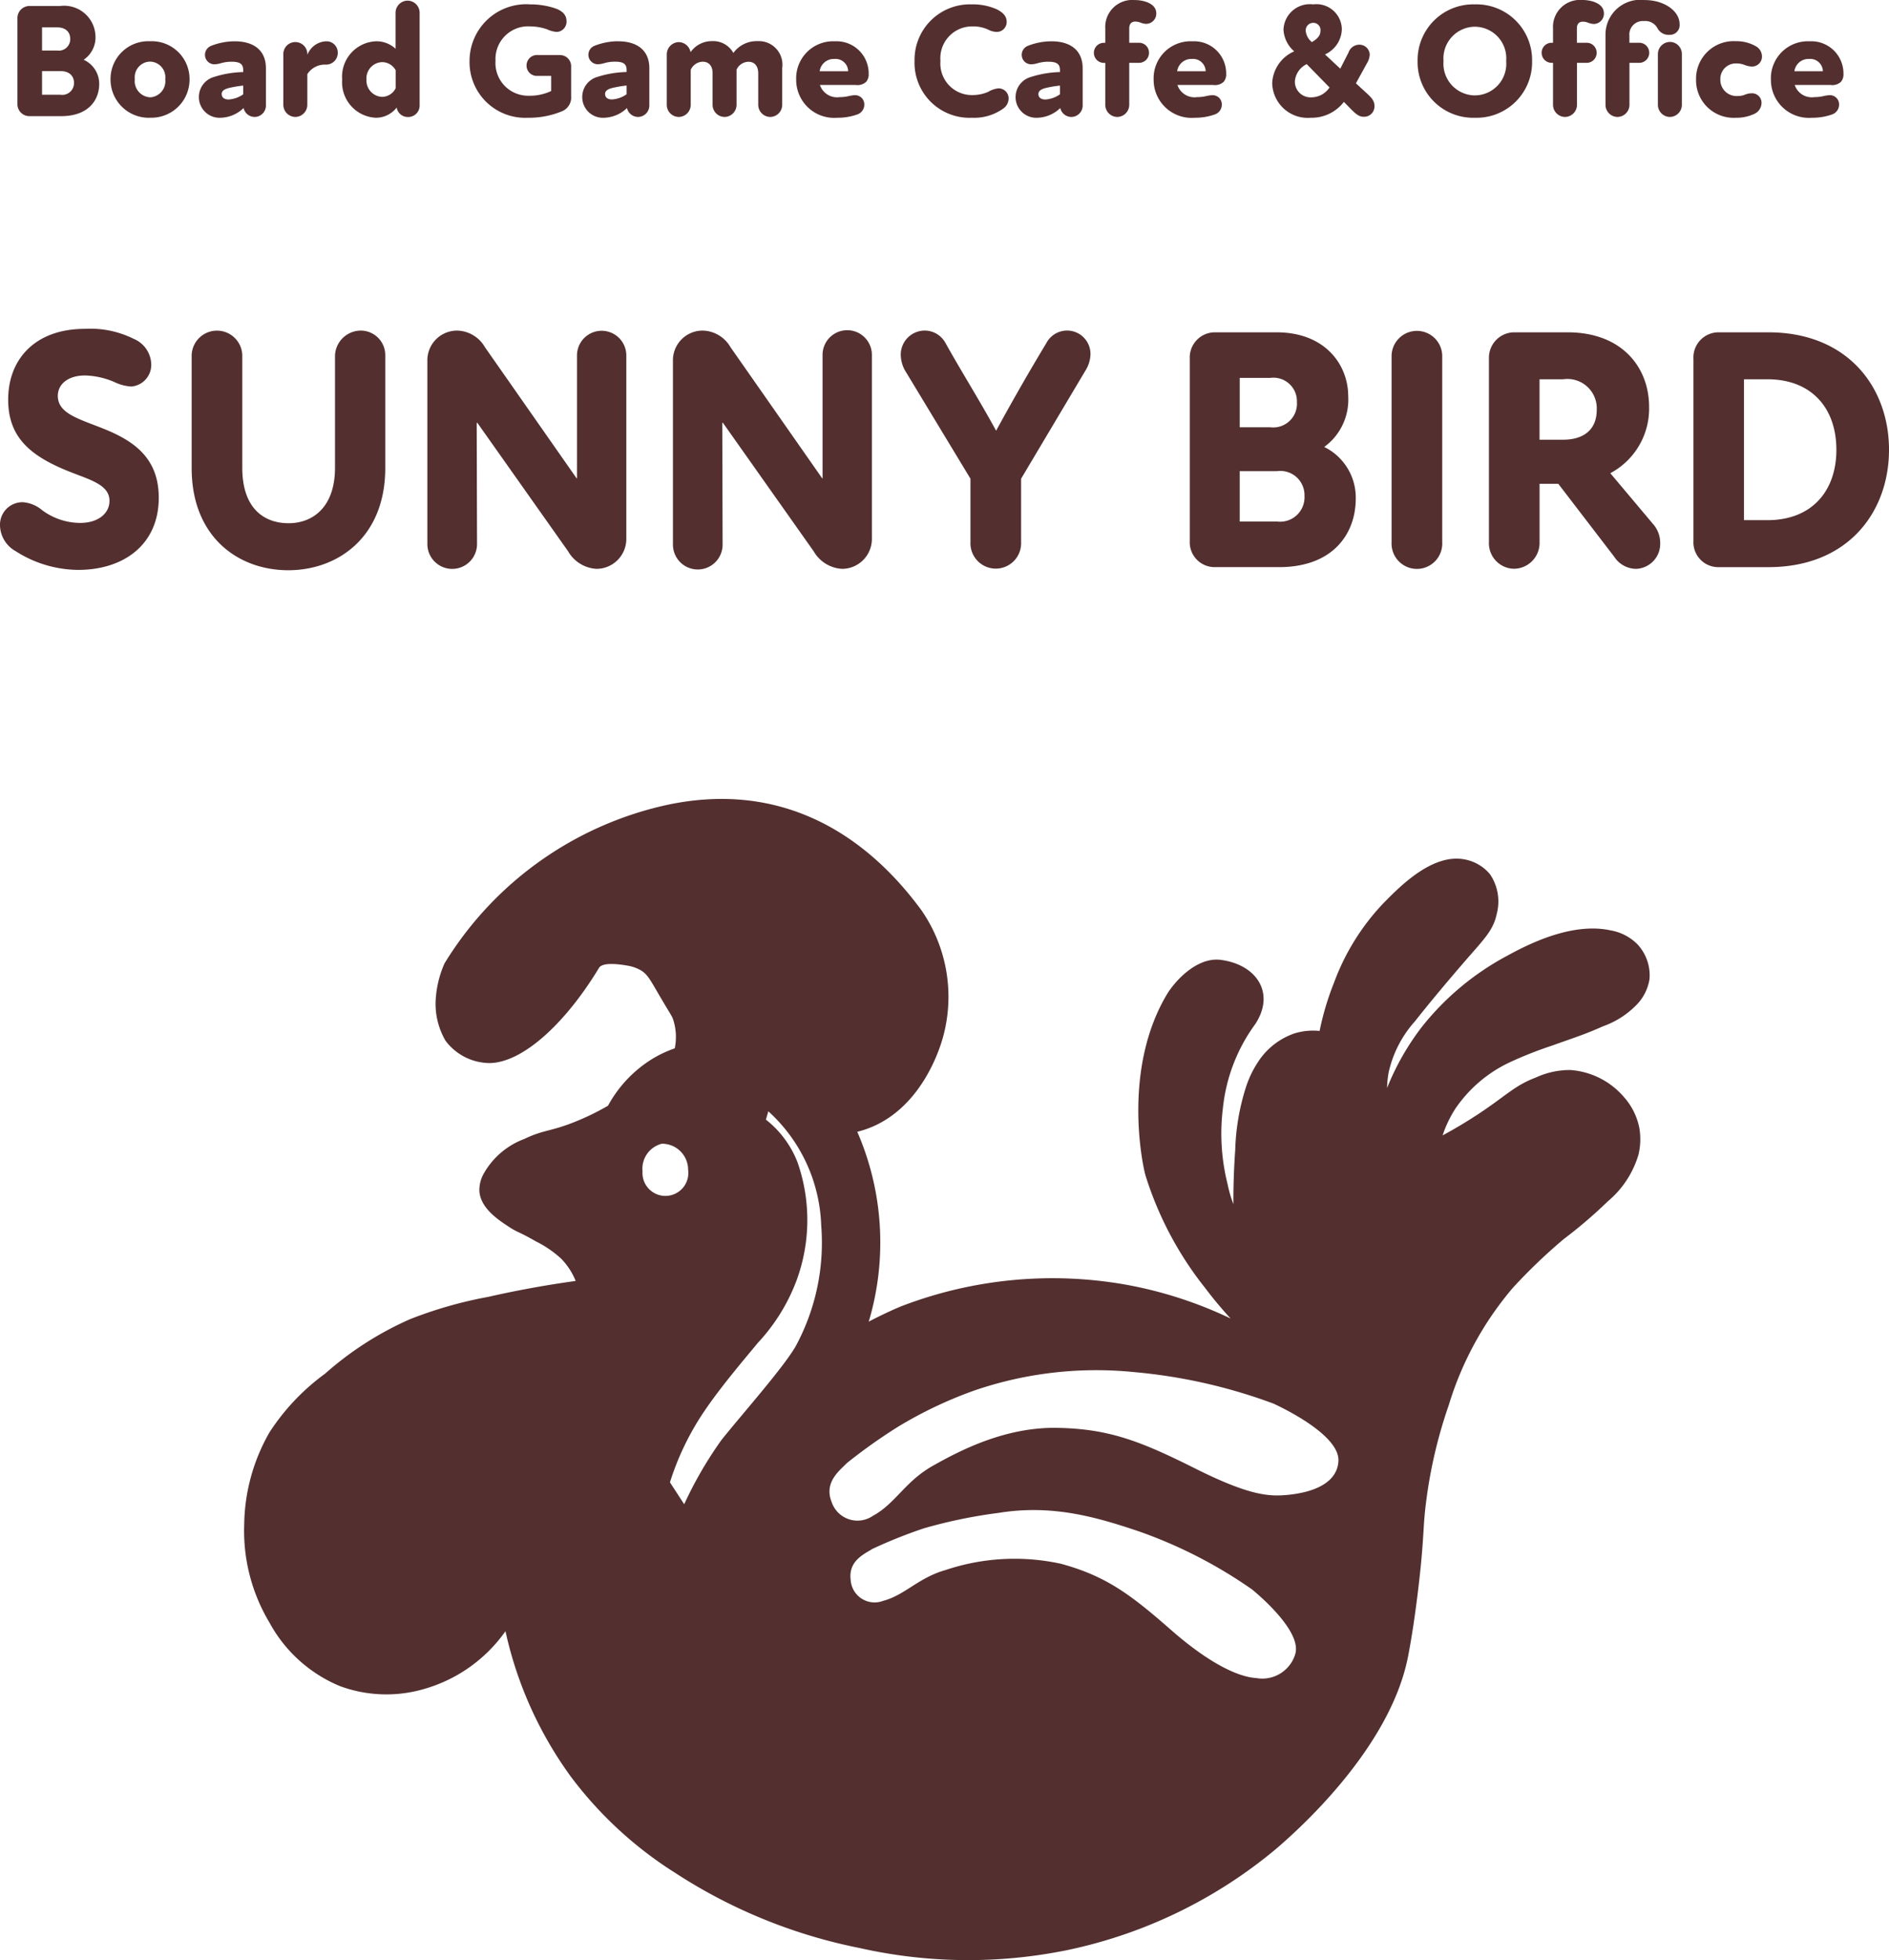
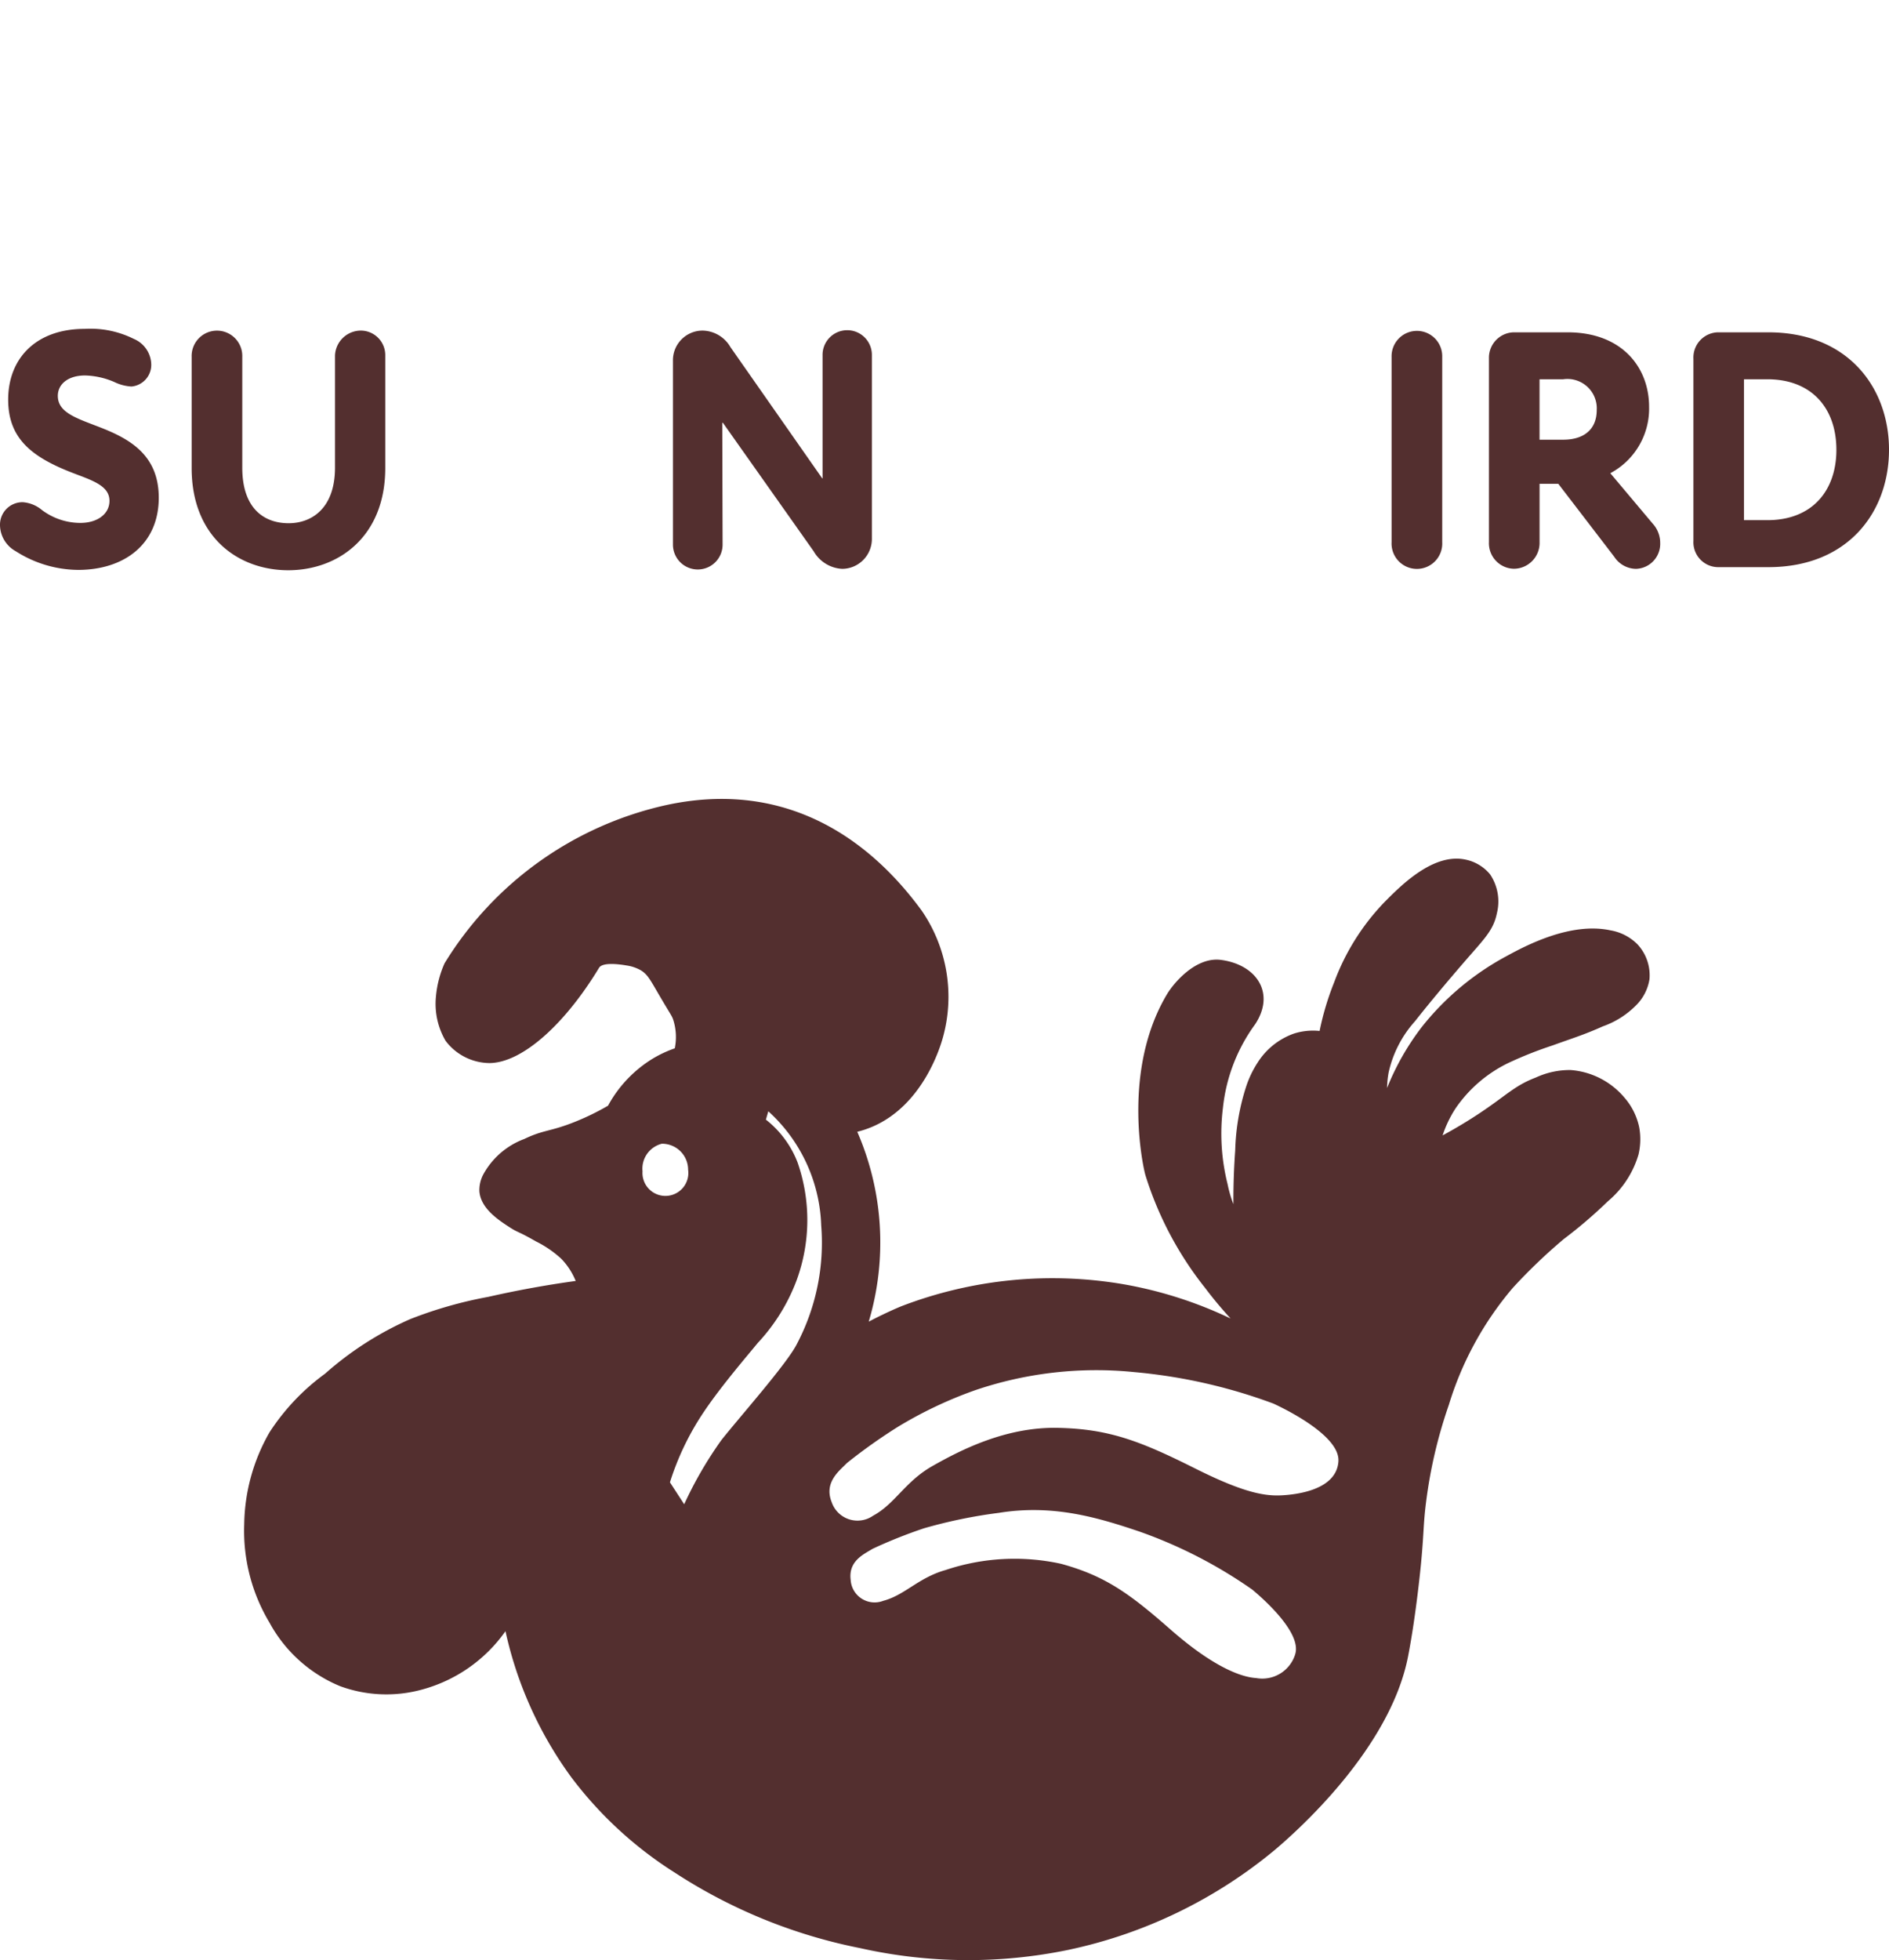
<svg xmlns="http://www.w3.org/2000/svg" width="140" height="145.225" viewBox="0 0 140 145.225">
  <g transform="translate(-519.237 -101.847)">
    <g transform="translate(519.237 126.211)">
      <path d="M625.188,296.078a2.247,2.247,0,0,1-1.169-1.919,1.668,1.668,0,0,1,1.681-1.714,2.5,2.5,0,0,1,1.438.588,4.764,4.764,0,0,0,2.827.947c1.315,0,2.168-.691,2.168-1.637,0-1.2-1.462-1.561-3-2.175-2.875-1.151-4.508-2.533-4.508-5.321,0-3.044,2.047-5.244,5.677-5.244a7.205,7.205,0,0,1,3.631.742,2.107,2.107,0,0,1,1.291,1.791,1.612,1.612,0,0,1-1.462,1.739,3.306,3.306,0,0,1-1.267-.333,5.838,5.838,0,0,0-2.169-.486c-1.291,0-2.022.665-2.022,1.51,0,1.253,1.414,1.663,3.119,2.328,2.242.87,4.362,2.073,4.362,5.219,0,3.48-2.607,5.347-5.97,5.347A8.691,8.691,0,0,1,625.188,296.078Z" transform="translate(-624.019 -279.603)" fill="#532f2f" />
      <path d="M652.366,290.04V281.8a1.877,1.877,0,1,1,3.752,0v8.212c0,3.07,1.657,4.118,3.436,4.118,1.705,0,3.436-1.1,3.436-4.118V281.7a1.923,1.923,0,0,1,1.925-1.842,1.817,1.817,0,0,1,1.8,1.842v8.34c0,5.116-3.509,7.572-7.188,7.572C655.826,297.613,652.366,295.156,652.366,290.04Z" transform="translate(-638.162 -279.73)" fill="#532f2f" />
-       <path d="M686.5,295.668V282.109a2.2,2.2,0,0,1,2.193-2.251,2.438,2.438,0,0,1,2.071,1.228l6.8,9.722h.025V281.7a1.827,1.827,0,1,1,3.655,0v13.533a2.217,2.217,0,0,1-2.193,2.277,2.592,2.592,0,0,1-2.12-1.3l-6.726-9.517h-.049l.024,8.98a1.84,1.84,0,1,1-3.68,0Z" transform="translate(-654.826 -279.73)" fill="#532f2f" />
      <path d="M722.822,295.668V282.109a2.2,2.2,0,0,1,2.193-2.251,2.438,2.438,0,0,1,2.071,1.228l6.8,9.722h.025V281.7a1.828,1.828,0,1,1,3.655,0v13.533a2.217,2.217,0,0,1-2.193,2.277,2.592,2.592,0,0,1-2.12-1.3l-6.726-9.517h-.049l.024,8.98a1.84,1.84,0,1,1-3.679,0Z" transform="translate(-672.948 -279.73)" fill="#532f2f" />
-       <path d="M770.578,281.649a2.412,2.412,0,0,1-.39,1.2l-4.751,7.982v4.708a1.878,1.878,0,1,1-3.753,0v-4.708l-4.751-7.854a2.476,2.476,0,0,1-.414-1.279,1.782,1.782,0,0,1,1.779-1.842,1.759,1.759,0,0,1,1.535.921c1.169,2.1,2.509,4.221,3.752,6.5,1.243-2.277,2.461-4.4,3.728-6.5a1.734,1.734,0,0,1,3.265.87Z" transform="translate(-689.76 -279.73)" fill="#532f2f" />
-       <path d="M811.563,292.419c0,2.686-1.754,5.091-5.677,5.091h-4.825a1.844,1.844,0,0,1-1.8-1.944V282.084a1.867,1.867,0,0,1,1.8-1.97h4.63c3.63,0,5.312,2.43,5.312,4.732a4.331,4.331,0,0,1-1.778,3.761A4.179,4.179,0,0,1,811.563,292.419Zm-8.6-8.928v3.658h2.266a1.759,1.759,0,0,0,1.973-1.868,1.742,1.742,0,0,0-1.973-1.79Zm4.8,8.724a1.789,1.789,0,0,0-2.023-1.816h-2.778v3.735h2.778A1.811,1.811,0,0,0,807.762,292.214Z" transform="translate(-711.083 -279.858)" fill="#532f2f" />
      <path d="M829.113,295.541V281.8a1.877,1.877,0,1,1,3.753,0v13.738a1.879,1.879,0,1,1-3.753,0Z" transform="translate(-725.978 -279.73)" fill="#532f2f" />
      <path d="M856.2,295.719a1.852,1.852,0,0,1-1.8,1.919,1.957,1.957,0,0,1-1.608-.9l-4.143-5.4h-1.389v4.324a1.914,1.914,0,0,1-1.9,1.969,1.89,1.89,0,0,1-1.852-1.969V282.007a1.883,1.883,0,0,1,1.827-1.893h4c4.045,0,6.043,2.609,6.043,5.526a5.419,5.419,0,0,1-2.875,4.912l3.143,3.736A2.11,2.11,0,0,1,856.2,295.719Zm-8.942-7.649h1.754c1.51,0,2.485-.742,2.485-2.2a2.175,2.175,0,0,0-2.485-2.277h-1.754Z" transform="translate(-733.158 -279.858)" fill="#532f2f" />
      <path d="M888.247,288.812c0,4.605-3.022,8.7-8.942,8.7h-3.752a1.844,1.844,0,0,1-1.8-1.944V282.084a1.867,1.867,0,0,1,1.8-1.97H879.3C885.225,280.114,888.247,284.232,888.247,288.812Zm-3.9,0c0-3.019-1.778-5.219-5.117-5.219H877.5v10.438h1.73C882.57,294.031,884.348,291.831,884.348,288.812Z" transform="translate(-748.247 -279.858)" fill="#532f2f" />
    </g>
-     <path d="M-63.8-4.176a2,2,0,0,0,.876-1.764,2.324,2.324,0,0,0-2.616-2.22h-2.28a.894.894,0,0,0-.888.924V-.912A.884.884,0,0,0-67.824,0h2.376c1.932,0,2.8-1.128,2.8-2.388A1.95,1.95,0,0,0-63.8-4.176Zm-1.968-2.4c.72,0,.972.432.972.84a.847.847,0,0,1-.972.876h-1.116V-6.576Zm.252,4.992h-1.368V-3.336h1.368c.732,0,1,.444,1,.852A.872.872,0,0,1-65.52-1.584Zm6.636,1.7a2.827,2.827,0,0,0,2.928-2.856,2.8,2.8,0,0,0-2.928-2.808,2.8,2.8,0,0,0-2.928,2.808A2.834,2.834,0,0,0-58.884.12Zm0-1.512a1.2,1.2,0,0,1-1.128-1.344,1.161,1.161,0,0,1,1.128-1.3,1.161,1.161,0,0,1,1.128,1.3A1.2,1.2,0,0,1-58.884-1.392ZM-52.6-5.544a4.794,4.794,0,0,0-1.752.336.716.716,0,0,0-.456.684.7.7,0,0,0,.732.684,1.944,1.944,0,0,0,.456-.084,2.853,2.853,0,0,1,.768-.108c.612,0,.876.156.876.612v.156a7.611,7.611,0,0,0-2.16.36A1.544,1.544,0,0,0-55.26-1.416,1.531,1.531,0,0,0-53.64.12,2.543,2.543,0,0,0-51.948-.6a.847.847,0,0,0,.816.66.845.845,0,0,0,.84-.852v-2.76C-50.292-4.872-51.192-5.544-52.6-5.544Zm-.972,3.912c0-.252.216-.4.756-.5.276-.06.552-.1.84-.132v.648a2.108,2.108,0,0,1-1.08.384C-53.376-1.236-53.568-1.38-53.568-1.632Zm7.752-3.912a1.553,1.553,0,0,0-1.4,1.008V-4.6a.894.894,0,0,0-.888-.888A.886.886,0,0,0-49-4.6V-.84a.9.9,0,0,0,.888.9.9.9,0,0,0,.888-.9V-3.108a1.545,1.545,0,0,1,1.392-.708.866.866,0,0,0,.864-.888A.83.83,0,0,0-45.816-5.544Zm6.024-3.012a.9.9,0,0,0-.888.9v2.664a2.065,2.065,0,0,0-1.476-.552A2.622,2.622,0,0,0-44.64-2.712,2.629,2.629,0,0,0-42.156.12,1.951,1.951,0,0,0-40.6-.636a.831.831,0,0,0,.84.7A.846.846,0,0,0-38.9-.816v-6.84A.9.9,0,0,0-39.792-8.556Zm-1.884,7.128A1.21,1.21,0,0,1-42.84-2.712,1.2,1.2,0,0,1-41.676-4a1.147,1.147,0,0,1,1,.6v1.332A1.137,1.137,0,0,1-41.676-1.428Zm13.176-3.1h-1.68a.774.774,0,0,0-.792.78.764.764,0,0,0,.792.768h1.032V-1.86a3.674,3.674,0,0,1-1.656.348A2.421,2.421,0,0,1-33.276-4.1,2.421,2.421,0,0,1-30.7-6.648a3.891,3.891,0,0,1,1.248.216,1.948,1.948,0,0,0,.732.192.758.758,0,0,0,.708-.78c0-.444-.252-.732-.756-.936A5.71,5.71,0,0,0-30.7-8.28,4.2,4.2,0,0,0-35.2-4.1,4.125,4.125,0,0,0-30.864.12,6.4,6.4,0,0,0-28.38-.348a1.1,1.1,0,0,0,.708-1.128V-3.66A.824.824,0,0,0-28.5-4.524Zm4.32-1.02a4.794,4.794,0,0,0-1.752.336.716.716,0,0,0-.456.684.7.7,0,0,0,.732.684,1.944,1.944,0,0,0,.456-.084,2.853,2.853,0,0,1,.768-.108c.612,0,.876.156.876.612v.156a7.611,7.611,0,0,0-2.16.36,1.544,1.544,0,0,0-1.128,1.488A1.531,1.531,0,0,0-25.224.12,2.543,2.543,0,0,0-23.532-.6a.847.847,0,0,0,.816.66.845.845,0,0,0,.84-.852v-2.76C-21.876-4.872-22.776-5.544-24.18-5.544Zm-.972,3.912c0-.252.216-.4.756-.5.276-.06.552-.1.84-.132v.648a2.108,2.108,0,0,1-1.08.384C-24.96-1.236-25.152-1.38-25.152-1.632ZM-13.86-5.556a2.124,2.124,0,0,0-1.788.876,1.707,1.707,0,0,0-1.6-.876,1.911,1.911,0,0,0-1.572.816.91.91,0,0,0-.876-.744.915.915,0,0,0-.888.912V-.84a.9.9,0,0,0,.888.9.9.9,0,0,0,.888-.9V-3.432a1,1,0,0,1,.9-.6c.324,0,.72.192.72.852V-.84a.9.9,0,0,0,.888.9.9.9,0,0,0,.888-.9v-2.6a.993.993,0,0,1,.888-.588c.324,0,.72.192.72.864V-.84a.9.9,0,0,0,.888.9.9.9,0,0,0,.888-.9V-3.564A1.748,1.748,0,0,0-13.86-5.556Zm5.736.012A2.741,2.741,0,0,0-10.992-2.7,2.814,2.814,0,0,0-7.956.12,4.329,4.329,0,0,0-6.444-.132a.767.767,0,0,0,.5-.72.678.678,0,0,0-.684-.7,2.4,2.4,0,0,0-.492.072,3.006,3.006,0,0,1-.66.072,1.333,1.333,0,0,1-1.452-.9h2.664a.942.942,0,0,0,.756-.228.84.84,0,0,0,.192-.6A2.382,2.382,0,0,0-8.124-5.544Zm-1.128,2.22A1.053,1.053,0,0,1-8.16-4.236a.934.934,0,0,1,1.02.912ZM2.04.12a3.7,3.7,0,0,0,2.34-.7.916.916,0,0,0,.372-.72.741.741,0,0,0-.768-.756A1.828,1.828,0,0,0,3.24-1.8a2.918,2.918,0,0,1-1.2.24A2.336,2.336,0,0,1-.3-4.092,2.355,2.355,0,0,1,2.064-6.648a2.677,2.677,0,0,1,1.152.228,1.465,1.465,0,0,0,.636.18.733.733,0,0,0,.756-.732c0-.42-.24-.684-.72-.936A4.364,4.364,0,0,0,2.016-8.28,4.106,4.106,0,0,0-2.22-4.092,4.077,4.077,0,0,0,2.04.12ZM7.932-5.544a4.794,4.794,0,0,0-1.752.336.716.716,0,0,0-.456.684.7.7,0,0,0,.732.684,1.944,1.944,0,0,0,.456-.084,2.853,2.853,0,0,1,.768-.108c.612,0,.876.156.876.612v.156A7.611,7.611,0,0,0,6.4-2.9,1.544,1.544,0,0,0,5.268-1.416,1.531,1.531,0,0,0,6.888.12,2.543,2.543,0,0,0,8.58-.6.847.847,0,0,0,9.4.06a.845.845,0,0,0,.84-.852v-2.76C10.236-4.872,9.336-5.544,7.932-5.544ZM6.96-1.632c0-.252.216-.4.756-.5.276-.06.552-.1.84-.132v.648a2.108,2.108,0,0,1-1.08.384C7.152-1.236,6.96-1.38,6.96-1.632Zm7.188-5.376a1.129,1.129,0,0,1,.36.072,1.27,1.27,0,0,0,.444.1.76.76,0,0,0,.744-.768c0-.444-.312-.7-.72-.852a2.689,2.689,0,0,0-.888-.144,2,2,0,0,0-2.172,2.112v1.056h-.1a.738.738,0,0,0-.744.732.743.743,0,0,0,.744.756h.1V-.84a.9.9,0,0,0,.888.9.9.9,0,0,0,.888-.9V-3.948h.732a.74.74,0,0,0,.732-.756.735.735,0,0,0-.732-.732h-.732V-6.5C13.692-6.828,13.848-7.008,14.148-7.008Zm4.224,1.464A2.741,2.741,0,0,0,15.5-2.7,2.814,2.814,0,0,0,18.54.12a4.329,4.329,0,0,0,1.512-.252.767.767,0,0,0,.5-.72.678.678,0,0,0-.684-.7,2.4,2.4,0,0,0-.492.072,3.006,3.006,0,0,1-.66.072,1.333,1.333,0,0,1-1.452-.9h2.664a.942.942,0,0,0,.756-.228.84.84,0,0,0,.192-.6A2.382,2.382,0,0,0,18.372-5.544Zm-1.128,2.22a1.053,1.053,0,0,1,1.092-.912.934.934,0,0,1,1.02.912Zm14.016,1.6-.768-.708L31.3-3.9a1.4,1.4,0,0,0,.216-.672.768.768,0,0,0-.816-.72.85.85,0,0,0-.756.576l-.612,1.2L28.2-4.572a2.113,2.113,0,0,0,1.248-1.884A1.886,1.886,0,0,0,27.324-8.28a1.958,1.958,0,0,0-2.2,1.872A2.276,2.276,0,0,0,25.92-4.8a2.7,2.7,0,0,0-1.632,2.34A2.633,2.633,0,0,0,27.156.12,3.006,3.006,0,0,0,29.6-1.056l.576.588c.4.4.612.516.912.516a.771.771,0,0,0,.78-.78C31.872-1.164,31.608-1.4,31.26-1.728ZM27.324-6.912a.53.53,0,0,1,.54.588c0,.336-.192.576-.636.84a1.209,1.209,0,0,1-.456-.828A.556.556,0,0,1,27.324-6.912Zm-.156,5.52a1.159,1.159,0,0,1-1.2-1.2,1.55,1.55,0,0,1,.876-1.26l1.692,1.728A1.627,1.627,0,0,1,27.168-1.392ZM39.312.12a4.116,4.116,0,0,0,4.236-4.2,4.123,4.123,0,0,0-4.236-4.2,4.126,4.126,0,0,0-4.248,4.2A4.119,4.119,0,0,0,39.312.12Zm0-1.656A2.351,2.351,0,0,1,36.984-4.08a2.351,2.351,0,0,1,2.328-2.544A2.342,2.342,0,0,1,41.628-4.08,2.342,2.342,0,0,1,39.312-1.536ZM48.156-8.46a2.689,2.689,0,0,0-.888-.144A2,2,0,0,0,45.1-6.492v1.056H45a.738.738,0,0,0-.744.732A.743.743,0,0,0,45-3.948h.1V-.84a.9.9,0,0,0,.888.9.9.9,0,0,0,.888-.9V-3.948H47.6a.74.74,0,0,0,.732-.756.735.735,0,0,0-.732-.732h-.732V-6.5c0-.324.156-.5.456-.5a1.129,1.129,0,0,1,.36.072,1.27,1.27,0,0,0,.444.1.76.76,0,0,0,.744-.768C48.876-8.052,48.564-8.3,48.156-8.46Zm5.568,2.436a.72.72,0,0,0,.756-.8c0-.936-1.1-1.776-2.592-1.776a2.581,2.581,0,0,0-2.9,2.58V-.84a.9.9,0,0,0,.888.9.9.9,0,0,0,.888-.9V-3.948h.732a.74.74,0,0,0,.732-.756.735.735,0,0,0-.732-.732H50.76v-.516a1,1,0,0,1,1.08-1.092,1.024,1.024,0,0,1,.984.5A.929.929,0,0,0,53.724-6.024Zm.036.528a.9.9,0,0,0-.888.888V-.84a.9.9,0,0,0,.888.9.9.9,0,0,0,.888-.9V-4.608A.894.894,0,0,0,53.76-5.5ZM58.644.12a3.058,3.058,0,0,0,1.32-.264.909.909,0,0,0,.588-.816.705.705,0,0,0-.756-.732,1.358,1.358,0,0,0-.468.1,1.3,1.3,0,0,1-.528.1,1.2,1.2,0,0,1-1.3-1.224,1.146,1.146,0,0,1,1.2-1.188,1.652,1.652,0,0,1,.588.108,1.574,1.574,0,0,0,.552.12.731.731,0,0,0,.744-.768.864.864,0,0,0-.408-.708,2.89,2.89,0,0,0-1.536-.4A2.786,2.786,0,0,0,55.7-2.712,2.783,2.783,0,0,0,58.644.12Zm5.472-5.664A2.741,2.741,0,0,0,61.248-2.7,2.814,2.814,0,0,0,64.284.12,4.329,4.329,0,0,0,65.8-.132a.767.767,0,0,0,.5-.72.678.678,0,0,0-.684-.7,2.4,2.4,0,0,0-.492.072,3.007,3.007,0,0,1-.66.072,1.333,1.333,0,0,1-1.452-.9h2.664a.942.942,0,0,0,.756-.228.84.84,0,0,0,.192-.6A2.382,2.382,0,0,0,64.116-5.544Zm-1.128,2.22a1.053,1.053,0,0,1,1.092-.912.934.934,0,0,1,1.02.912Z" transform="translate(589.237 110.451)" fill="#532f2f" />
    <g transform="translate(537.333 161.039)">
      <path d="M747.891,383.3a29.025,29.025,0,0,1,3.235-1.28c1.5-.544,2.318-.781,3.738-1.418a6.469,6.469,0,0,0,2.427-1.528,3.494,3.494,0,0,0,1.022-1.963,3.371,3.371,0,0,0-.891-2.584,3.688,3.688,0,0,0-2-1.034c-2.956-.635-6.275,1.13-7.706,1.91a20.15,20.15,0,0,0-6.293,5.269,18.951,18.951,0,0,0-2.558,4.5,6.949,6.949,0,0,1,.113-1.139,8.372,8.372,0,0,1,1.946-3.795c1.841-2.335,4.1-4.908,4.1-4.908,1.168-1.329,1.748-1.967,1.974-3.081a3.594,3.594,0,0,0-.5-2.905,3.181,3.181,0,0,0-1.8-1.089c-2.394-.529-4.8,1.906-6.044,3.165a17.07,17.07,0,0,0-3.716,5.936,20.694,20.694,0,0,0-1.074,3.59,4.679,4.679,0,0,0-1.889.19,5.259,5.259,0,0,0-2.708,2.16,7.6,7.6,0,0,0-.85,1.78,16.768,16.768,0,0,0-.808,4.723c-.074,1.022-.141,2.373-.134,3.976a9.072,9.072,0,0,1-.432-1.488,15.36,15.36,0,0,1-.343-5.645,12.739,12.739,0,0,1,2.393-6.2c1.509-2.293.109-4.406-2.533-4.759-1.865-.25-3.507,1.706-4.005,2.54-3.3,5.525-1.839,12.557-1.6,13.409A25.655,25.655,0,0,0,725.391,400c.725.961,1.39,1.721,1.878,2.251a30.607,30.607,0,0,0-7.793-2.514,31.248,31.248,0,0,0-16.637,1.614c-1.032.43-2.066.963-2.066.963-.142.073-.257.133-.324.169a20.544,20.544,0,0,0-.85-14.067,7.324,7.324,0,0,0,1.116-.373c3.74-1.6,5.024-5.878,5.222-6.582a11.259,11.259,0,0,0-1.567-9.435c-4.272-5.837-10.583-9.645-18.993-7.8a25.8,25.8,0,0,0-16.367,11.712,7.7,7.7,0,0,0-.633,2.419,5.431,5.431,0,0,0,.707,3.314,4.115,4.115,0,0,0,3.27,1.654c2.393-.027,5.545-2.825,8.108-7.057.3-.5,1.915-.191,2.078-.167a3,3,0,0,1,1.008.346c.526.317.693.691,1.481,2.033.625,1.065.791,1.291.887,1.522.016.037.04.108.066.189a4.189,4.189,0,0,1,.091,2.042,8.807,8.807,0,0,0-1.655.777,9.278,9.278,0,0,0-3.292,3.474,18.649,18.649,0,0,1-2.431,1.187c-1.867.749-2.308.575-3.777,1.279a5.743,5.743,0,0,0-3.017,2.591,2.459,2.459,0,0,0-.307,1.292c.1,1.274,1.435,2.136,2.274,2.68.625.4.572.253,1.927,1.03a8,8,0,0,1,1.855,1.27,5.089,5.089,0,0,1,1.08,1.655c-1.605.22-3.839.579-6.482,1.179a31.181,31.181,0,0,0-5.777,1.646,24.12,24.12,0,0,0-6.311,4.042,16.449,16.449,0,0,0-4.12,4.344,14.039,14.039,0,0,0-1.876,6.807,13.22,13.22,0,0,0,1.876,7.3,10.518,10.518,0,0,0,5.224,4.7,9.967,9.967,0,0,0,6.091.25,11.109,11.109,0,0,0,6.172-4.321,28.728,28.728,0,0,0,4.881,10.826,28.971,28.971,0,0,0,7.7,7.082,38.986,38.986,0,0,0,13.676,5.567,36.634,36.634,0,0,0,15.448.137,35.436,35.436,0,0,0,15.343-7.432c1.625-1.378,8.509-7.475,9.843-14.3.6-3.066.961-6.875.961-6.875.229-2.412.163-2.921.386-4.647a35.2,35.2,0,0,1,1.672-7.107,24.277,24.277,0,0,1,4.744-8.684,40.761,40.761,0,0,1,3.772-3.613,34.876,34.876,0,0,0,3.272-2.8A7.162,7.162,0,0,0,757.5,390.1a4.939,4.939,0,0,0,.054-2,4.853,4.853,0,0,0-1.12-2.241,5.772,5.772,0,0,0-3.974-2.018,5.976,5.976,0,0,0-2.563.552c-1.621.62-2.161,1.318-4.283,2.718-.572.377-1.47.945-2.634,1.573a8.647,8.647,0,0,1,.954-1.992A10.021,10.021,0,0,1,747.891,383.3Zm-64.207,8.046a1.906,1.906,0,0,1,1.427-2.044,1.926,1.926,0,0,1,1.951,1.921,1.7,1.7,0,1,1-3.378.123Zm11.439,12.794c-.744,1.471-4.228,5.39-5.6,7.125a28.973,28.973,0,0,0-2.751,4.745l-1.056-1.623a20.144,20.144,0,0,1,2.54-5.26c1.3-1.934,3.372-4.33,3.97-5.069a13.95,13.95,0,0,0,2.87-4.619,12.961,12.961,0,0,0,.08-8.748,7.413,7.413,0,0,0-2.349-3.175l.18-.618a11.935,11.935,0,0,1,3.919,8.452A16.1,16.1,0,0,1,695.122,404.141Zm36.928,23a2.551,2.551,0,0,1-2.893,1.746c-1.2-.071-3.307-.93-6.341-3.594s-4.847-3.98-8.125-4.872a16.085,16.085,0,0,0-8.549.464c-2.025.572-3.005,1.855-4.619,2.281a1.777,1.777,0,0,1-2.415-1.558c-.178-1.412,1.009-1.907,1.617-2.291a36.136,36.136,0,0,1,3.811-1.522,36.83,36.83,0,0,1,5.551-1.145c3.937-.635,7.19.287,10.439,1.39a34.571,34.571,0,0,1,8.344,4.293C730.026,423.292,732.542,425.646,732.05,427.138Zm3.208-14.3c-.125,1.73-2.11,2.315-3.756,2.476-1.349.132-2.8.078-6.855-1.952s-6.4-2.946-10.235-3.013-7.165,1.654-9.221,2.815-2.773,2.8-4.42,3.694a2.02,2.02,0,0,1-3.072-1.013c-.586-1.464.575-2.315,1.133-2.891a40.728,40.728,0,0,1,3.747-2.662,30.868,30.868,0,0,1,5.753-2.731,27.892,27.892,0,0,1,11.8-1.342,39.692,39.692,0,0,1,10.314,2.334C731.979,409.268,735.383,411.106,735.258,412.836Z" transform="translate(-654.16 -363.759)" fill="#532f2f" />
    </g>
  </g>
</svg>